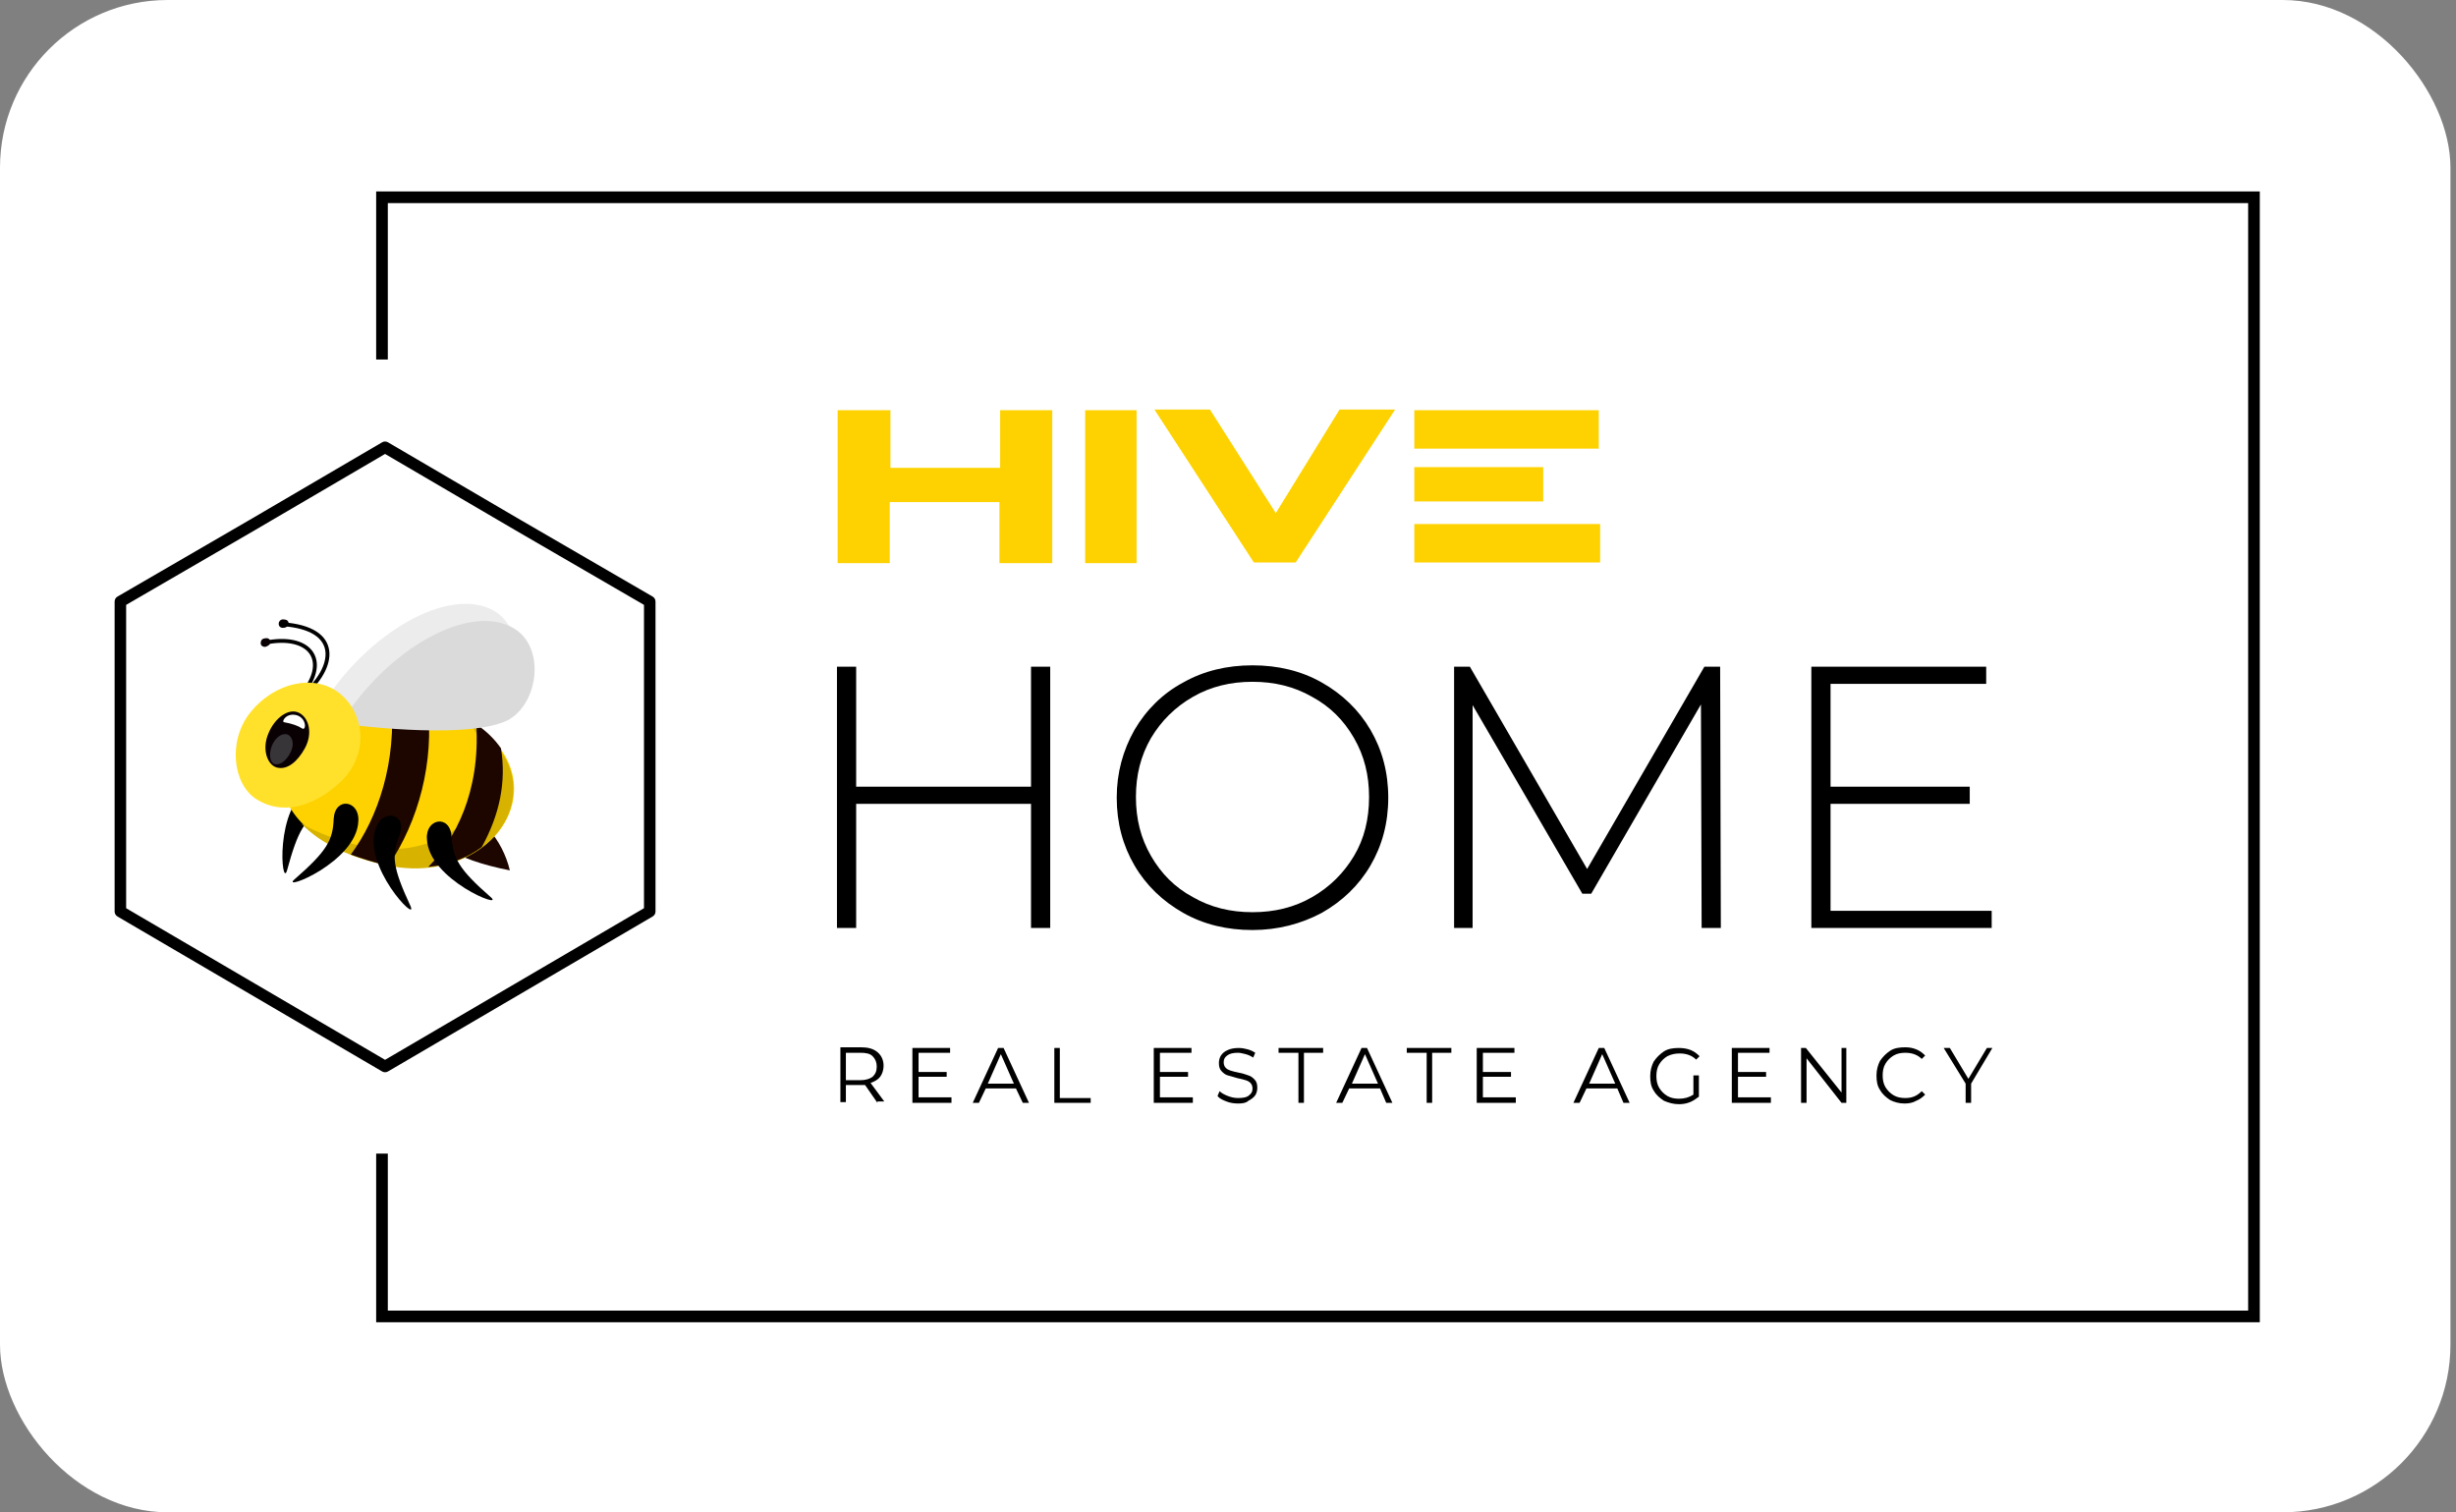
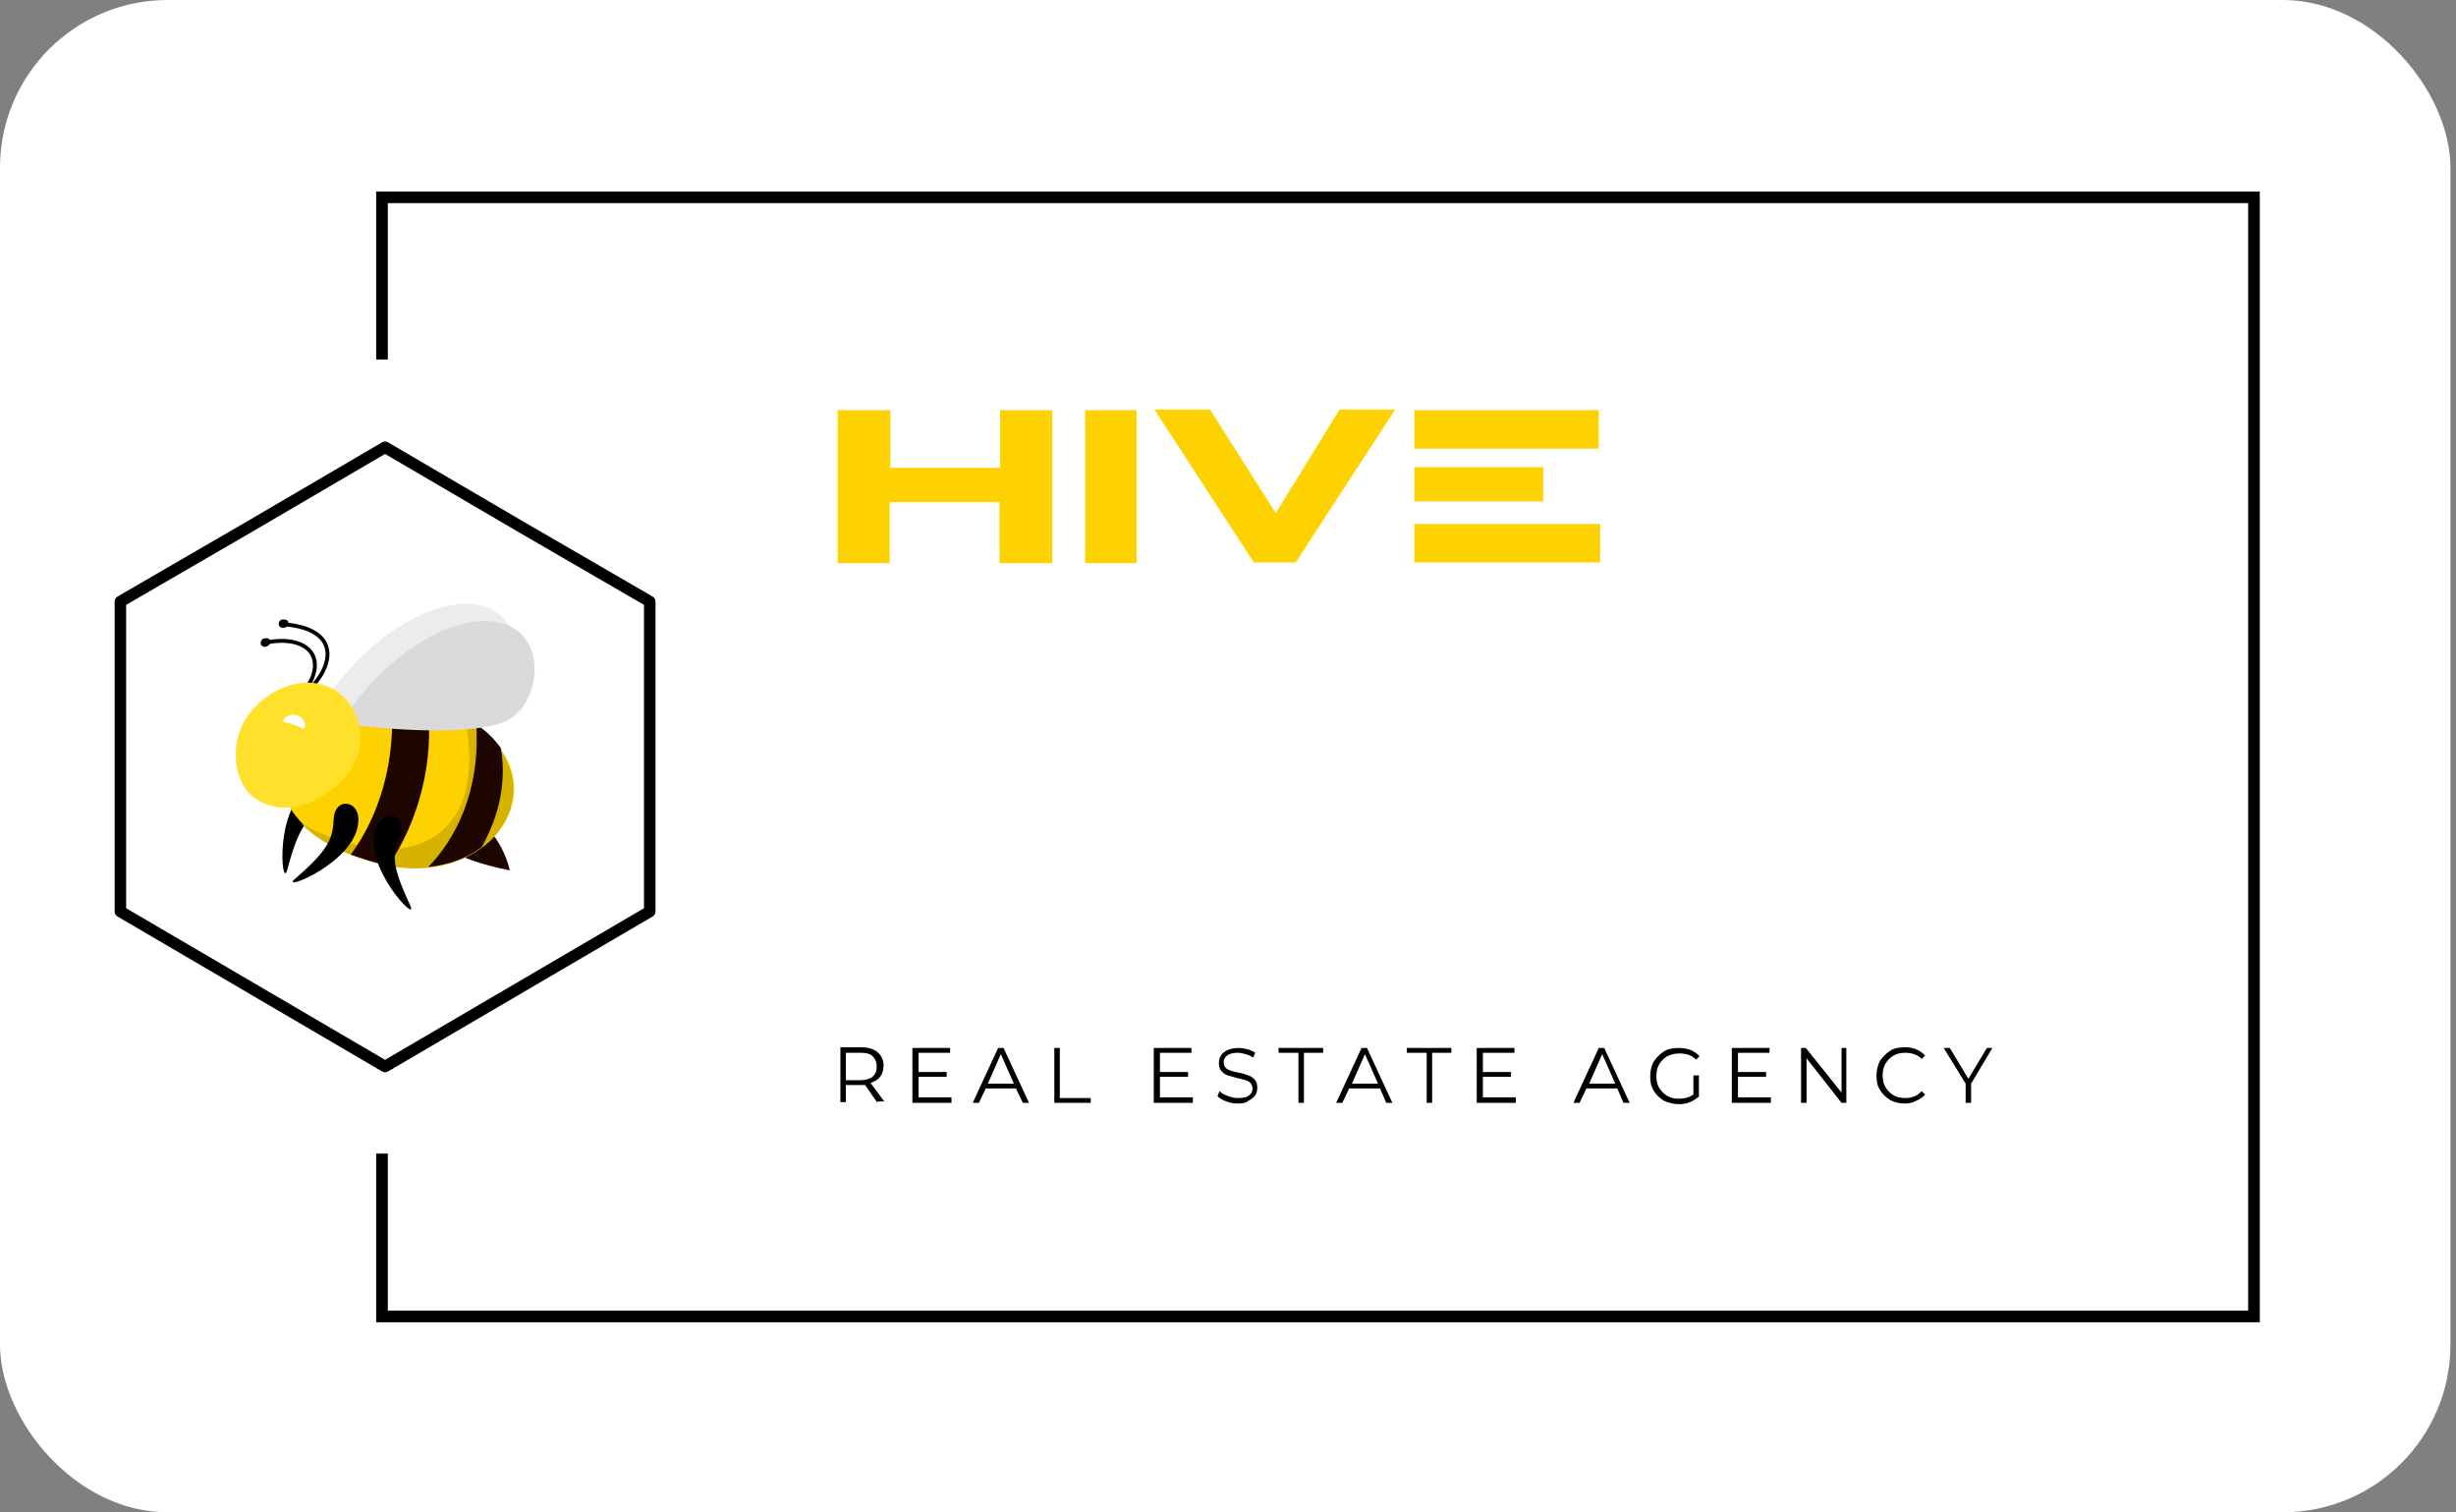
<svg xmlns="http://www.w3.org/2000/svg" width="229" height="141" viewBox="0 0 229 141" fill="none">
  <rect x="0" y="0" width="229" height="141" fill="#808080" stroke="none" />
  <rect width="228.483" height="141" rx="15.633" fill="white" />
  <g clip-path="url(#clip0_1444_11294)">
    <g clip-path="url(#clip1_1444_11294)">
      <g clip-path="url(#clip2_1444_11294)">
        <path d="M81.812 102.823L80.661 101.161C80.533 101.161 80.405 101.161 80.277 101.161H78.871V102.759H78.359V97.644H80.277C80.917 97.644 81.428 97.772 81.812 98.092C82.196 98.412 82.387 98.859 82.387 99.371C82.387 99.754 82.26 100.138 82.068 100.394C81.876 100.649 81.556 100.841 81.173 100.969L82.451 102.695H81.812V102.823ZM80.214 100.713C80.725 100.713 81.109 100.585 81.364 100.394C81.62 100.138 81.748 99.882 81.748 99.434C81.748 99.051 81.62 98.731 81.364 98.476C81.109 98.22 80.725 98.156 80.214 98.156H78.871V100.713H80.214ZM88.717 102.376V102.823H85.073V97.709H88.589V98.156H85.648V99.946H88.269V100.394H85.648V102.312H88.717V102.376ZM94.727 101.481H91.914L91.275 102.823H90.699L93.064 97.709H93.576L95.942 102.823H95.366L94.727 101.481ZM94.535 101.033L93.32 98.284L92.106 101.033H94.535ZM98.307 97.709H98.819V102.376H101.696V102.823H98.307V97.709ZM111.222 102.376V102.823H107.578V97.709H111.095V98.156H108.154V99.946H110.775V100.394H108.154V102.312H111.222V102.376ZM115.442 102.887C115.058 102.887 114.675 102.823 114.355 102.695C114.035 102.567 113.716 102.44 113.524 102.184L113.716 101.736C113.908 101.928 114.163 102.056 114.483 102.184C114.803 102.312 115.122 102.376 115.442 102.376C115.89 102.376 116.273 102.312 116.465 102.12C116.721 101.928 116.785 101.736 116.785 101.481C116.785 101.289 116.721 101.097 116.593 100.969C116.465 100.841 116.337 100.777 116.145 100.713C115.953 100.649 115.698 100.586 115.378 100.522C114.994 100.394 114.675 100.33 114.483 100.266C114.227 100.202 114.035 100.01 113.908 99.882C113.716 99.691 113.652 99.434 113.652 99.115C113.652 98.859 113.716 98.603 113.844 98.412C113.971 98.22 114.163 98.028 114.483 97.9C114.739 97.772 115.122 97.709 115.506 97.709C115.826 97.709 116.081 97.772 116.337 97.836C116.593 97.9 116.849 98.028 117.04 98.156L116.849 98.603C116.657 98.476 116.401 98.348 116.145 98.284C115.89 98.22 115.634 98.156 115.442 98.156C114.994 98.156 114.675 98.22 114.419 98.412C114.163 98.603 114.099 98.795 114.099 99.051C114.099 99.243 114.163 99.434 114.291 99.562C114.419 99.691 114.547 99.754 114.739 99.818C114.93 99.882 115.186 99.946 115.506 100.01C115.89 100.074 116.209 100.202 116.401 100.266C116.657 100.33 116.849 100.522 116.976 100.649C117.168 100.841 117.232 101.097 117.232 101.417C117.232 101.672 117.168 101.928 117.04 102.12C116.913 102.312 116.657 102.503 116.401 102.631C116.209 102.823 115.89 102.887 115.442 102.887ZM121.004 98.156H119.214V97.709H123.37V98.156H121.58V102.823H121.068V98.156H121.004ZM128.677 101.481H125.8L125.16 102.823H124.585L126.951 97.709H127.462L129.828 102.823H129.252L128.677 101.481ZM128.485 101.033L127.27 98.284L126.055 101.033H128.485ZM132.961 98.156H131.17V97.709H135.326V98.156H133.536V102.823H133.024V98.156H132.961ZM141.336 102.376V102.823H137.692V97.709H141.208V98.156H138.267V99.946H140.888V100.394H138.267V102.312H141.336V102.376ZM150.799 101.481H147.922L147.282 102.823H146.707L149.072 97.709H149.584L151.95 102.823H151.374L150.799 101.481ZM150.607 101.033L149.392 98.284L148.177 101.033H150.607ZM157.895 100.266H158.407V102.248C158.151 102.44 157.895 102.631 157.576 102.759C157.256 102.887 156.936 102.951 156.553 102.951C156.041 102.951 155.594 102.823 155.146 102.631C154.763 102.376 154.443 102.12 154.187 101.672C153.931 101.289 153.868 100.841 153.868 100.33C153.868 99.818 153.995 99.371 154.187 98.987C154.443 98.603 154.763 98.284 155.146 98.028C155.53 97.772 156.041 97.709 156.553 97.709C156.936 97.709 157.32 97.772 157.64 97.9C157.959 98.028 158.215 98.22 158.471 98.476L158.151 98.795C157.767 98.412 157.256 98.22 156.617 98.22C156.233 98.22 155.849 98.284 155.466 98.476C155.146 98.668 154.89 98.923 154.699 99.243C154.507 99.562 154.443 99.946 154.443 100.33C154.443 100.713 154.507 101.097 154.699 101.417C154.89 101.736 155.146 101.992 155.466 102.184C155.785 102.376 156.169 102.44 156.553 102.44C157.064 102.44 157.512 102.312 157.895 102.056V100.266ZM165.12 102.376V102.823H161.476V97.709H164.992V98.156H162.051V99.946H164.673V100.394H162.051V102.312H165.12V102.376ZM172.153 97.709V102.823H171.706L168.445 98.668V102.823H167.933V97.709H168.381L171.706 101.864V97.709H172.153ZM177.588 102.887C177.076 102.887 176.629 102.759 176.245 102.567C175.861 102.312 175.542 102.056 175.286 101.608C175.03 101.225 174.966 100.777 174.966 100.266C174.966 99.754 175.094 99.307 175.286 98.923C175.542 98.54 175.861 98.22 176.245 97.964C176.629 97.709 177.14 97.644 177.652 97.644C178.035 97.644 178.355 97.709 178.674 97.836C178.994 97.964 179.25 98.156 179.506 98.412L179.186 98.731C178.802 98.348 178.291 98.156 177.652 98.156C177.268 98.156 176.884 98.22 176.565 98.412C176.245 98.603 175.989 98.859 175.797 99.179C175.606 99.499 175.542 99.882 175.542 100.266C175.542 100.649 175.606 101.033 175.797 101.353C175.989 101.672 176.245 101.928 176.565 102.12C176.884 102.312 177.268 102.376 177.652 102.376C178.291 102.376 178.738 102.184 179.186 101.736L179.506 102.056C179.25 102.312 178.994 102.503 178.674 102.631C178.355 102.823 177.971 102.887 177.588 102.887ZM183.789 101.033V102.823H183.278V101.033L181.232 97.709H181.807L183.534 100.586L185.26 97.709H185.771L183.789 101.033Z" fill="black" />
        <path d="M78.165 38.248H83.025V43.619H93.254V38.248H98.114V52.506H93.19V46.816H82.961V52.506H78.102V38.248H78.165ZM105.977 38.248V52.506H101.182V38.248H105.977ZM116.911 52.442L107.64 38.185H112.819L118.957 47.839L124.902 38.185H130.081L120.811 52.442H116.911ZM149.198 52.442H131.871V48.862H149.198V52.442ZM131.871 38.248H149.07V41.829H131.871V38.248ZM143.892 46.752H131.871V43.555H143.892V46.752Z" fill="#FDD200" />
-         <path d="M97.923 62.16V86.519H96.133V74.947H79.829V86.519H78.039V62.16H79.829V73.349H96.133V62.16H97.923ZM116.784 86.712C114.418 86.712 112.245 86.2 110.327 85.113C108.409 84.026 106.874 82.556 105.787 80.701C104.7 78.847 104.125 76.737 104.125 74.372C104.125 72.07 104.7 69.96 105.787 68.042C106.874 66.188 108.409 64.653 110.327 63.631C112.245 62.544 114.418 62.032 116.784 62.032C119.15 62.032 121.323 62.544 123.242 63.631C125.16 64.718 126.694 66.188 127.781 68.042C128.868 69.896 129.443 72.006 129.443 74.372C129.443 76.737 128.868 78.847 127.781 80.701C126.694 82.556 125.16 84.026 123.242 85.113C121.323 86.136 119.15 86.712 116.784 86.712ZM116.784 85.049C118.83 85.049 120.684 84.602 122.346 83.642C124.009 82.683 125.288 81.405 126.247 79.806C127.206 78.208 127.653 76.354 127.653 74.308C127.653 72.262 127.206 70.472 126.247 68.809C125.288 67.147 124.009 65.868 122.346 64.973C120.684 64.014 118.83 63.567 116.784 63.567C114.738 63.567 112.884 64.014 111.222 64.973C109.559 65.932 108.281 67.211 107.322 68.809C106.363 70.472 105.915 72.262 105.915 74.308C105.915 76.354 106.363 78.144 107.322 79.806C108.281 81.469 109.559 82.747 111.222 83.642C112.884 84.602 114.738 85.049 116.784 85.049ZM158.662 86.519L158.598 65.677L148.368 83.323H147.537L137.307 65.74V86.519H135.581V62.16H137.052L147.985 81.021L158.918 62.16H160.388L160.452 86.519H158.662ZM185.707 84.921V86.519H168.892V62.16H185.195V63.758H170.682V73.349H183.661V74.947H170.682V84.921H185.707Z" fill="black" />
        <path fill-rule="evenodd" clip-rule="evenodd" d="M35.632 41.238C35.8 41.139 36.008 41.139 36.175 41.238L48.513 48.462L48.515 48.462L60.852 55.622C61.018 55.718 61.12 55.895 61.12 56.087V84.986C61.12 85.177 61.019 85.353 60.854 85.449L36.175 99.899C36.008 99.997 35.8 99.997 35.632 99.899L10.953 85.449C10.789 85.353 10.688 85.177 10.688 84.986V56.087C10.688 55.895 10.789 55.718 10.955 55.622L23.293 48.462L23.295 48.462L35.632 41.238ZM35.904 42.324L23.836 49.389L23.834 49.391L11.762 56.396V84.678L35.904 98.813L60.046 84.678V56.396L47.974 49.391L47.972 49.389L35.904 42.324Z" fill="black" />
        <path fill-rule="evenodd" clip-rule="evenodd" d="M30.152 75.394C32.007 74.308 30.6 72.517 28.938 73.412C25.549 75.266 26.252 82.939 26.764 81.149C27.787 77.376 28.426 76.418 30.152 75.394Z" fill="black" />
        <path fill-rule="evenodd" clip-rule="evenodd" d="M47.54 81.15C46.837 78.209 44.663 75.779 42.937 76.099C41.594 76.354 41.211 78.336 42.106 79.232C42.745 79.871 44.919 80.638 47.54 81.15Z" fill="#1D0600" />
        <path fill-rule="evenodd" clip-rule="evenodd" d="M26.122 72.326C26.378 76.482 30.406 79.423 36.224 80.638C42.426 81.916 47.669 78.4 47.925 73.86C48.18 69.321 43.066 65.485 37.056 65.101C30.982 64.653 25.867 68.49 26.122 72.326Z" fill="#FDD200" />
-         <path fill-rule="evenodd" clip-rule="evenodd" d="M28.105 76.801C29.896 78.655 32.709 79.998 36.161 80.701C42.363 81.98 47.606 78.463 47.861 73.924C48.053 71.175 46.199 68.681 43.386 67.083C44.793 68.49 45.56 70.28 45.496 72.134C45.24 76.673 39.998 80.19 33.796 78.911C31.622 78.4 29.704 77.696 28.105 76.801Z" fill="#D7B300" />
+         <path fill-rule="evenodd" clip-rule="evenodd" d="M28.105 76.801C29.896 78.655 32.709 79.998 36.161 80.701C42.363 81.98 47.606 78.463 47.861 73.924C48.053 71.175 46.199 68.681 43.386 67.083C45.24 76.673 39.998 80.19 33.796 78.911C31.622 78.4 29.704 77.696 28.105 76.801Z" fill="#D7B300" />
        <path fill-rule="evenodd" clip-rule="evenodd" d="M39.934 80.83C41.852 80.638 43.578 79.999 44.92 78.976C46.583 75.971 47.222 72.902 46.711 69.769C46.135 68.938 45.368 68.171 44.409 67.531C44.793 73.861 42.427 78.272 39.934 80.83Z" fill="#1D0600" />
        <path fill-rule="evenodd" clip-rule="evenodd" d="M32.707 79.678C33.794 80.062 34.945 80.445 36.16 80.701H36.224C39.037 76.546 40.507 71.047 39.868 65.612C38.973 65.357 38.014 65.229 36.991 65.165C36.799 65.165 36.671 65.165 36.479 65.165C36.991 71.047 35.264 76.226 32.707 79.678Z" fill="#1D0600" />
        <path fill-rule="evenodd" clip-rule="evenodd" d="M29.961 65.868C34.245 58.964 41.853 54.616 46.009 56.917C49.142 58.644 48.438 64.014 45.561 65.549C43.196 66.764 37.122 66.764 29.961 65.868Z" fill="#ECECEC" />
-         <path fill-rule="evenodd" clip-rule="evenodd" d="M42.108 78.016C41.98 75.906 39.678 76.29 39.806 78.208C39.934 82.044 47.159 84.857 45.752 83.642C42.747 81.021 42.236 79.998 42.108 78.016Z" fill="black" />
        <path fill-rule="evenodd" clip-rule="evenodd" d="M31.75 67.467C36.034 60.562 43.642 56.215 47.798 58.516C50.931 60.242 50.227 65.613 47.35 67.147C44.985 68.362 38.911 68.362 31.75 67.467Z" fill="#DADADA" />
        <path fill-rule="evenodd" clip-rule="evenodd" d="M26.892 58.005C26.828 57.813 26.636 57.749 26.38 57.749C26.125 57.749 25.933 58.005 25.997 58.26C26.061 58.516 26.317 58.58 26.572 58.516C26.828 58.452 26.956 58.197 26.892 58.005Z" fill="#090004" />
        <path fill-rule="evenodd" clip-rule="evenodd" d="M26.134 58.184C26.141 58.084 26.227 58.008 26.327 58.015C27.751 58.112 28.796 58.421 29.51 58.884C30.231 59.351 30.611 59.974 30.698 60.675C30.785 61.369 30.581 62.117 30.177 62.842C29.773 63.569 29.163 64.285 28.414 64.92C28.338 64.984 28.223 64.975 28.159 64.899C28.094 64.822 28.103 64.708 28.18 64.643C28.199 64.627 28.218 64.611 28.237 64.594C28.17 64.531 28.16 64.426 28.217 64.351C29.346 62.877 29.405 61.633 28.794 60.866C28.171 60.084 26.775 59.689 24.753 60.1C24.654 60.12 24.559 60.056 24.539 59.958C24.519 59.86 24.582 59.765 24.68 59.745C26.75 59.324 28.326 59.697 29.078 60.64C29.727 61.456 29.705 62.619 28.966 63.889C29.329 63.492 29.631 63.079 29.861 62.666C30.241 61.983 30.412 61.313 30.339 60.72C30.266 60.134 29.951 59.602 29.313 59.188C28.669 58.77 27.692 58.472 26.302 58.377C26.203 58.37 26.127 58.283 26.134 58.184Z" fill="black" />
        <path fill-rule="evenodd" clip-rule="evenodd" d="M25.163 59.667C25.035 59.475 24.843 59.475 24.587 59.539C24.332 59.603 24.268 59.923 24.332 60.115C24.459 60.307 24.715 60.37 24.907 60.243C25.227 60.115 25.291 59.795 25.163 59.667Z" fill="#090004" />
        <path fill-rule="evenodd" clip-rule="evenodd" d="M23.885 74.5C26.251 76.034 29.192 75.267 31.685 72.966C34.37 70.472 34.115 66.636 31.685 64.654C29.256 62.736 25.547 63.695 23.373 66.38C21.2 69.066 21.711 73.094 23.885 74.5Z" fill="#FFE12C" />
-         <path fill-rule="evenodd" clip-rule="evenodd" d="M25.803 71.559C26.762 71.815 27.721 71.047 28.424 69.769C29.192 68.362 28.808 66.892 27.849 66.444C26.89 65.996 25.611 66.956 25.036 68.362C24.396 69.833 24.908 71.303 25.803 71.559Z" fill="#090004" />
-         <path fill-rule="evenodd" clip-rule="evenodd" d="M25.613 71.239C26.061 71.367 26.636 70.983 27.02 70.28C27.467 69.513 27.339 68.745 26.828 68.49C26.316 68.298 25.677 68.745 25.357 69.513C25.038 70.344 25.166 71.111 25.613 71.239Z" fill="#383539" />
        <path fill-rule="evenodd" clip-rule="evenodd" d="M28.167 67.915C28.551 68.17 28.615 67.02 27.72 66.7C26.697 66.38 26.185 67.339 26.505 67.339C27.208 67.467 27.784 67.659 28.167 67.915Z" fill="white" />
        <path fill-rule="evenodd" clip-rule="evenodd" d="M37.25 77.888C38.017 75.906 35.779 75.331 35.076 77.121C33.669 80.701 39.04 86.2 38.273 84.474C36.61 80.893 36.483 79.742 37.25 77.888Z" fill="black" />
        <path fill-rule="evenodd" clip-rule="evenodd" d="M31.111 76.354C31.239 74.244 33.541 74.628 33.413 76.546C33.285 80.382 26.06 83.195 27.467 81.98C30.472 79.359 31.047 78.336 31.111 76.354Z" fill="black" />
        <path d="M35.65 17.852H210.706V123.283H35.074V107.554H36.161V122.196H209.619V18.939H36.161V33.517H35.074V17.852H35.65Z" fill="black" />
      </g>
    </g>
  </g>
  <defs>
    <clipPath id="clip0_1444_11294">
      <rect width="200.343" height="105.565" fill="white" transform="translate(10.422 17.718)" />
    </clipPath>
    <clipPath id="clip1_1444_11294">
      <rect width="200.343" height="105.565" fill="white" transform="translate(10.422 17.718)" />
    </clipPath>
    <clipPath id="clip2_1444_11294">
      <rect width="200.331" height="105.565" fill="white" transform="translate(10.43 17.718)" />
    </clipPath>
  </defs>
</svg>